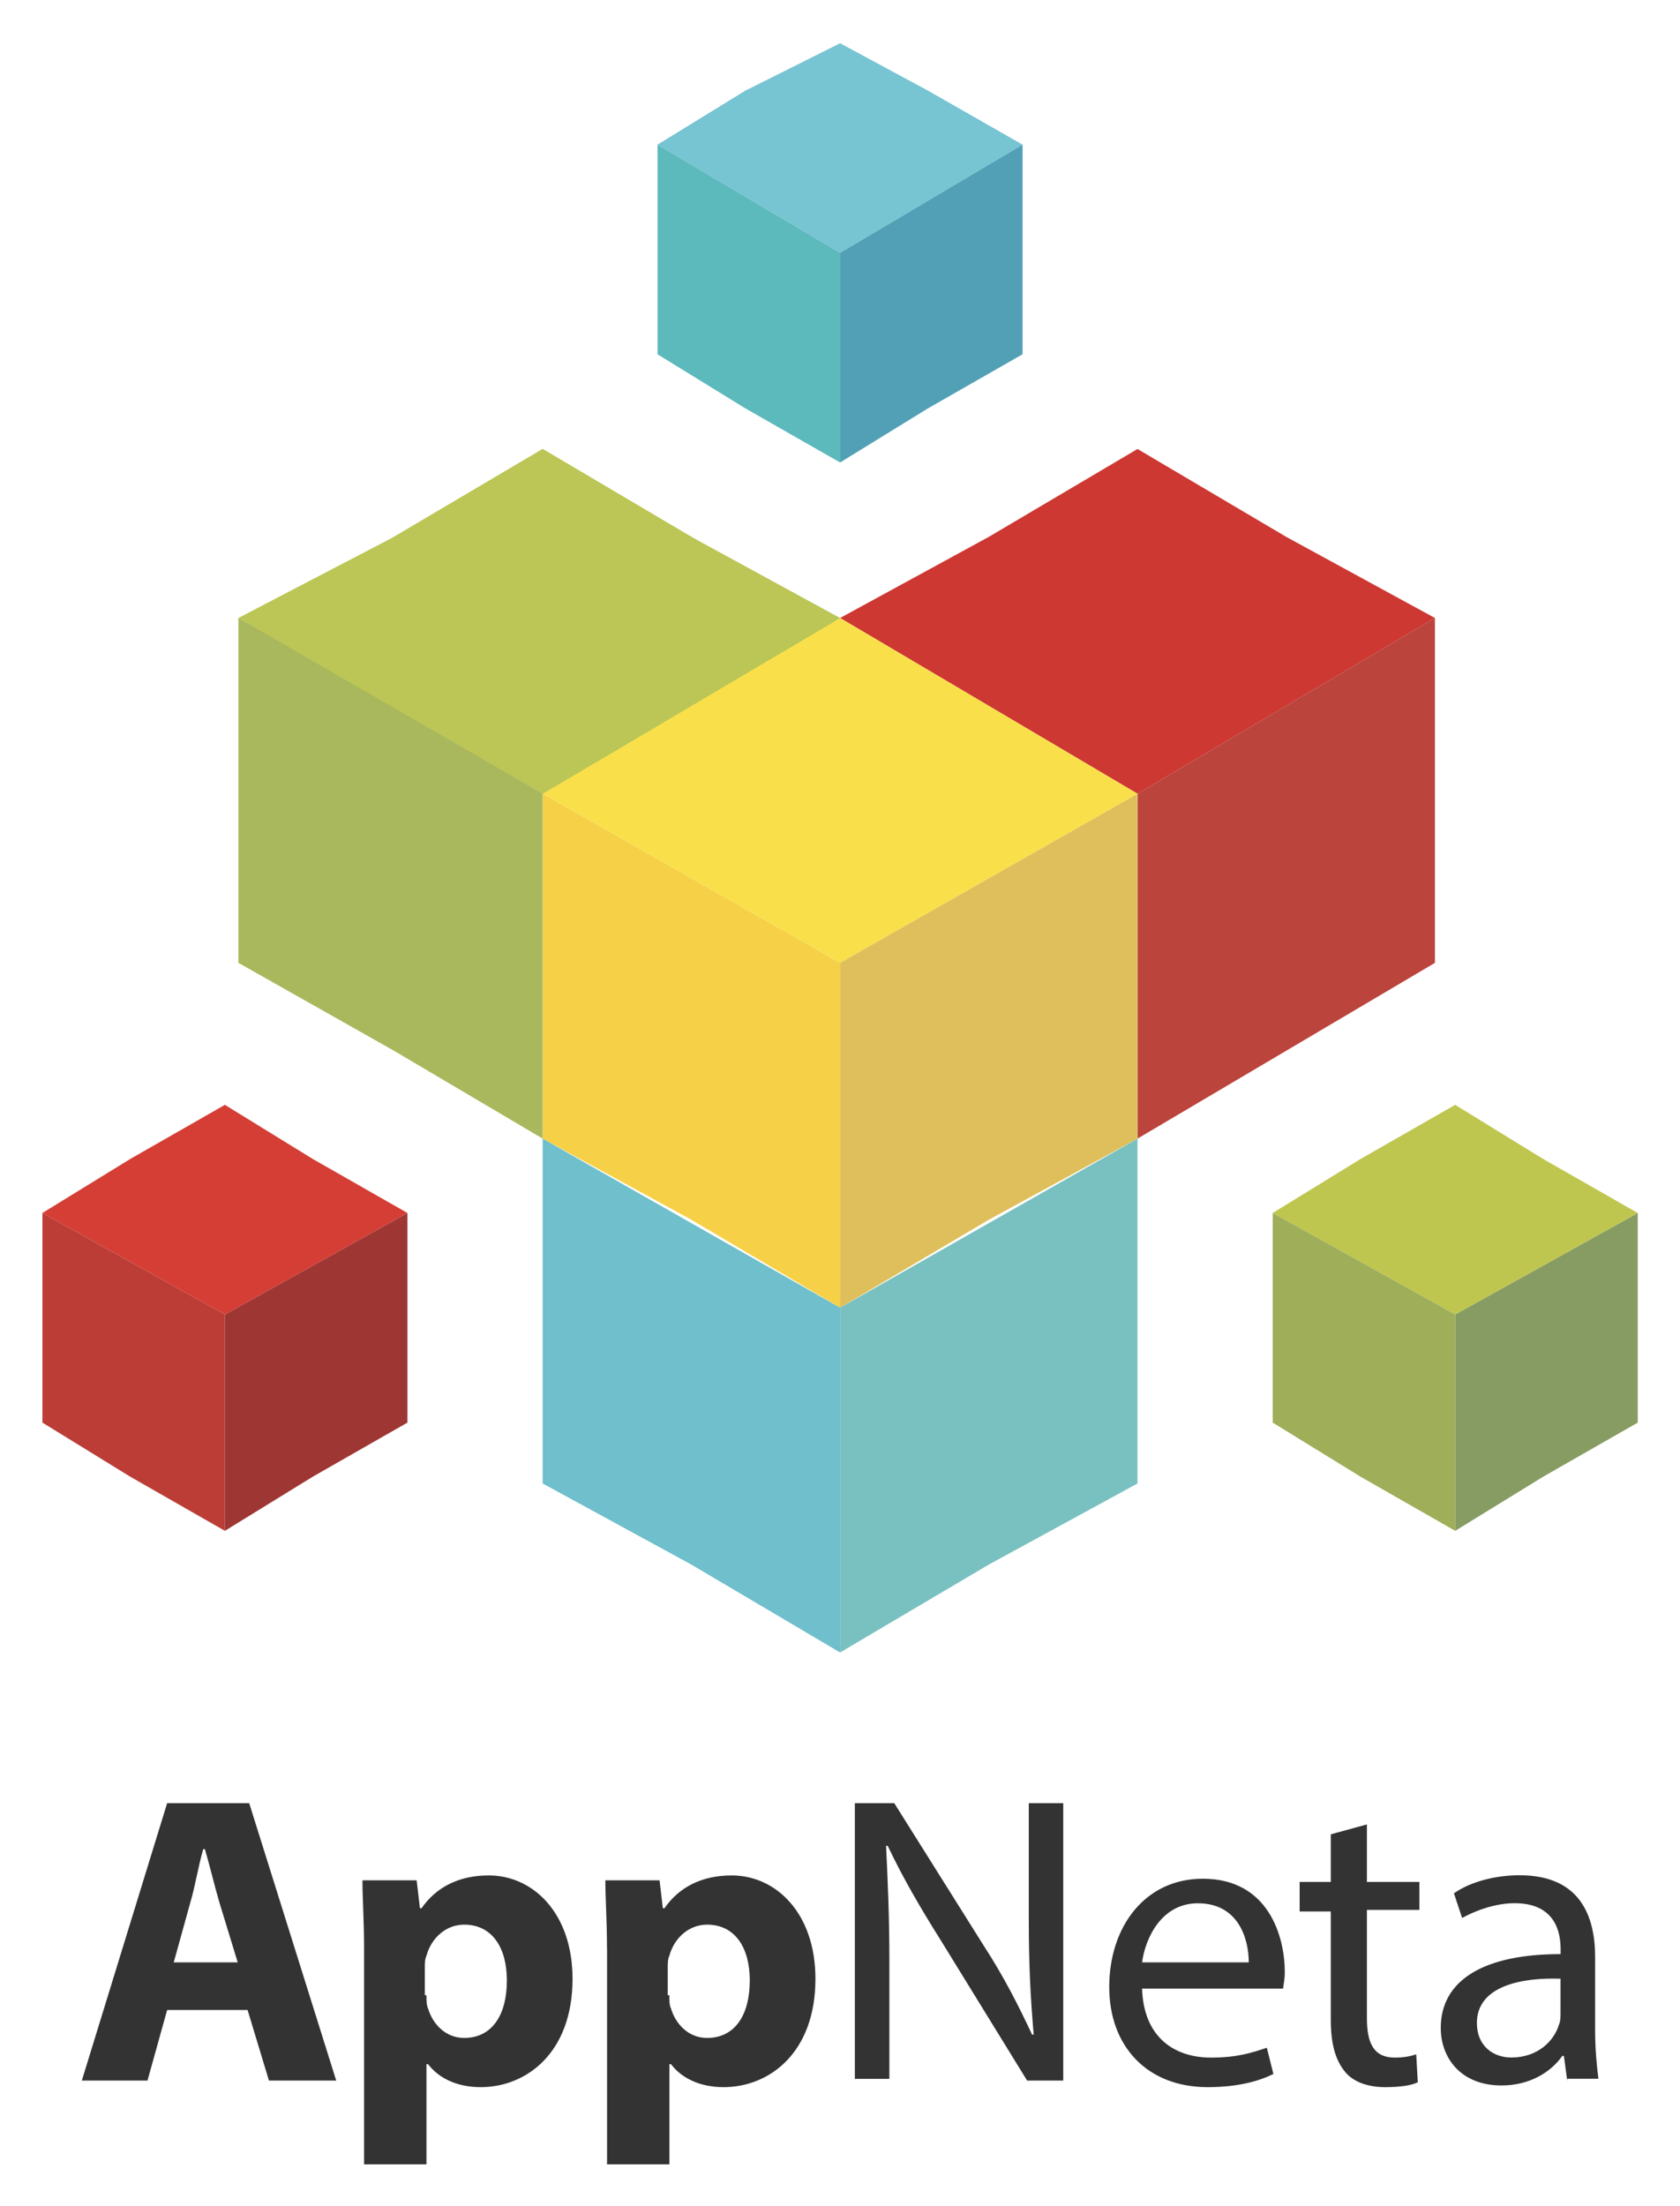
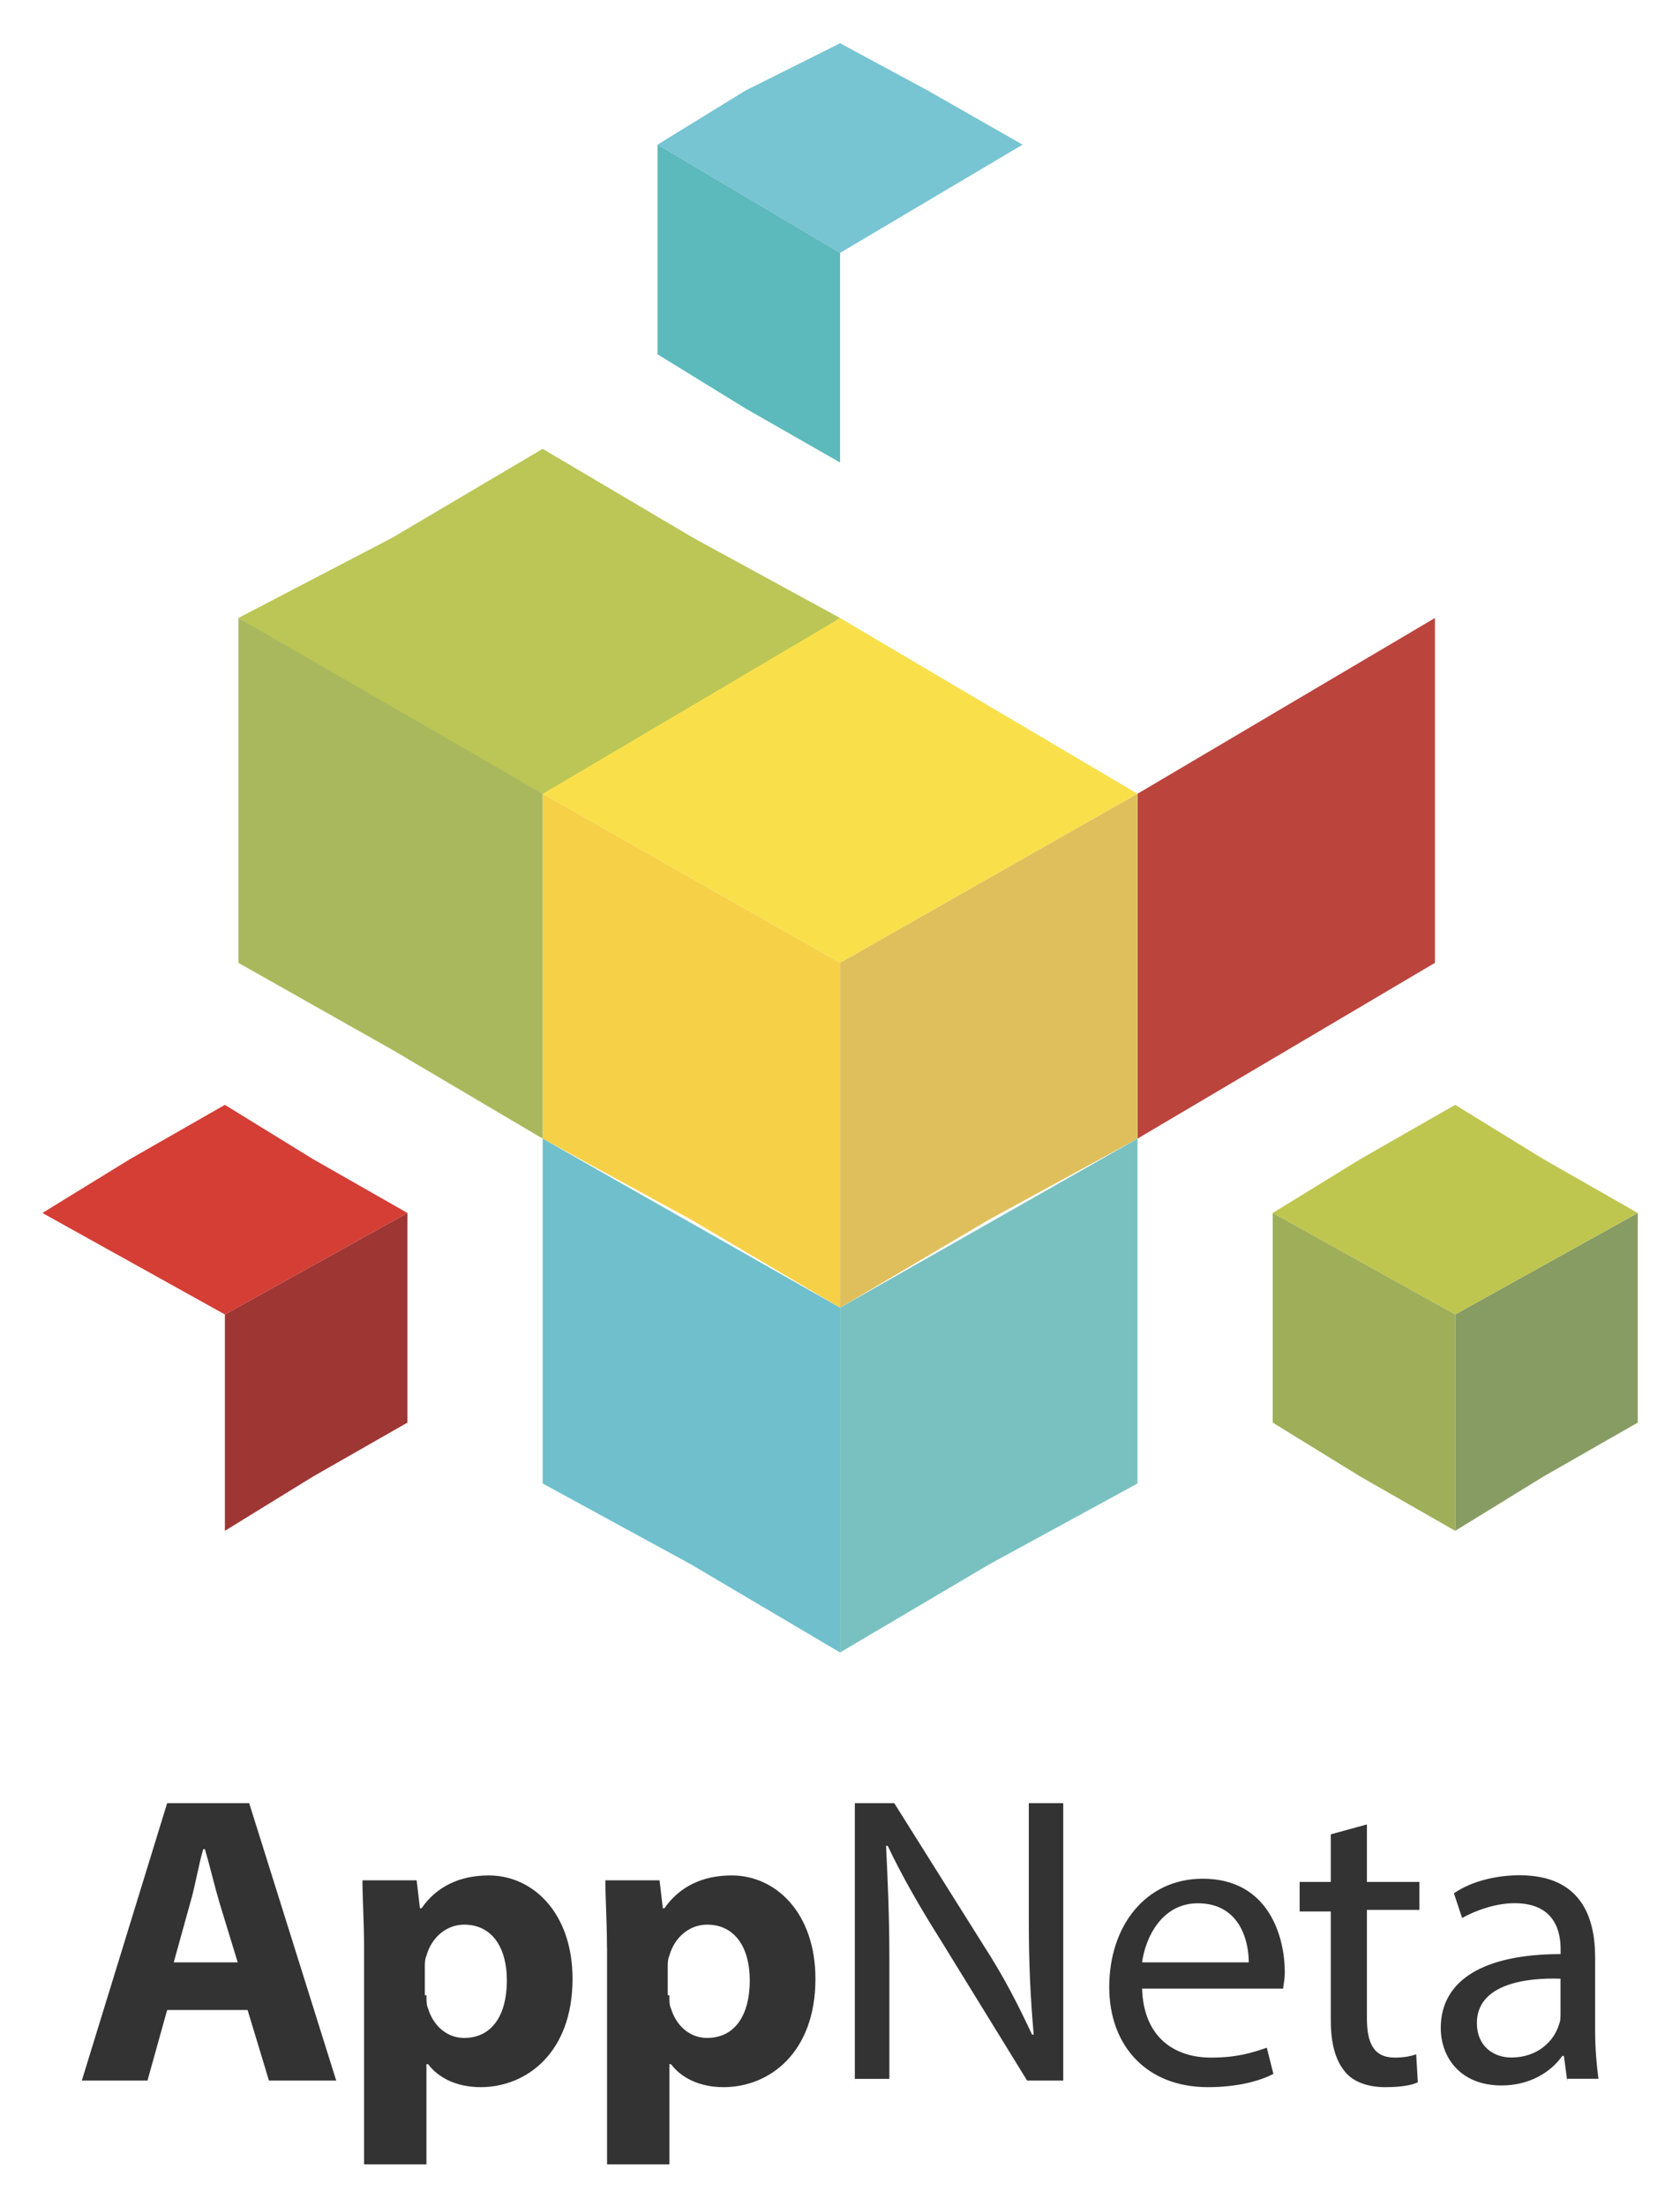
<svg xmlns="http://www.w3.org/2000/svg" role="img" viewBox="9.75 -5.25 1990.50 2613.00">
  <title>AppNeta logo</title>
  <style>svg {enable-background:new 0 0 2000 2624}</style>
  <style>.st17{fill:#bbc656}</style>
  <path fill="#333" d="M291.4 2319.3l-21.4-70c-5.8-19.4-11.7-44.7-17.5-64.2h-1.9c-5.8 19.4-9.7 44.7-15.6 64.2l-19.4 70h75.8zm-83.6 56.4l-23.3 83.6h-77.8l101.1-328.6H305l103.1 328.6h-79.7l-25.3-83.6h-95.3zm307.2-17.5c0 5.8 0 11.7 1.9 15.6 5.8 19.4 21.4 35 42.8 35 33.1 0 50.6-27.2 50.6-68.1 0-38.9-17.5-66.1-50.6-66.1-21.4 0-38.9 15.6-44.7 36.9-1.9 3.9-1.9 9.7-1.9 13.6v33.1h1.9zm-73.9-56.4c0-31.1-1.9-58.3-1.9-79.7h64.2l3.9 33.1h1.9c17.5-25.3 44.7-38.9 79.7-38.9 52.5 0 99.2 44.7 99.2 122.5 0 87.5-54.5 128.3-108.9 128.3-29.2 0-50.6-11.7-62.2-27.2h-2v118.6h-73.9v-256.7zm361.7 56.4c0 5.8 0 11.7 1.9 15.6 5.8 19.4 21.4 35 42.8 35 33.1 0 50.6-27.2 50.6-68.1 0-38.9-17.5-66.1-50.6-66.1-21.4 0-38.9 15.6-44.7 36.9-1.9 3.9-1.9 9.7-1.9 13.6v33.1h1.9zm-73.9-56.4c0-31.1-1.9-58.3-1.9-79.7h64.2l3.9 33.1h1.9c17.5-25.3 44.7-38.9 79.7-38.9 52.5 0 99.2 44.7 99.2 122.5 0 87.5-54.5 128.3-108.9 128.3-29.2 0-50.6-11.7-62.2-27.2h-1.9v118.6H729v-256.7zm293.7 157.5v-328.6h46.7l105 167.2c25.3 38.9 42.8 73.9 58.3 107h1.9c-3.9-44.7-5.8-83.6-5.8-136.1v-138.1h40.8v328.6h-42.8l-103-167.3c-23.3-36.9-44.7-73.9-62.2-110.8h-1.9c1.9 40.8 3.9 81.7 3.9 136.1v140h-40.8v2zm466.7-140c0-27.2-11.7-70-60.3-70-42.8 0-62.2 40.8-66.1 70h126.4zm-126.4 31.1c1.9 58.3 38.9 81.7 81.7 81.7 31.1 0 48.6-5.8 66.1-11.7l7.8 31.1c-15.6 7.8-40.8 15.6-77.8 15.6-72 0-116.7-48.6-116.7-118.6 0-72 42.8-128.3 110.8-128.3 77.8 0 97.2 68.1 97.2 110.8 0 9.7-1.9 15.6-1.9 19.4h-167.2zm266.4-194.5v68.1h62.2v33.1h-62.2v128.3c0 29.2 7.8 46.7 33.1 46.7 11.7 0 19.4-1.9 25.3-3.9l1.9 33.1c-7.8 3.9-21.4 5.8-38.9 5.8-19.4 0-36.9-5.8-46.7-17.5-11.7-13.6-17.5-33.1-17.5-62.2V2259h-36.9v-35h36.9v-56.4l42.8-11.7zm231.4 182.8c-46.7-1.9-101.1 7.8-101.1 52.5 0 27.2 19.4 40.8 40.8 40.8 31.1 0 50.6-19.4 56.4-38.9 1.9-3.9 1.9-9.7 1.9-13.6v-40.8h2zm5.9 120.6l-3.9-29.2h-1.9c-13.6 19.4-38.9 35-72 35-48.6 0-72-33.1-72-68.1 0-56.4 50.6-87.5 142-87.5v-5.8c0-19.4-5.8-54.5-54.5-54.5-21.4 0-44.7 7.8-62.2 17.5l-9.7-29.2c19.4-13.6 48.6-21.4 77.8-21.4 72 0 89.5 48.6 89.5 97.2v87.5c0 21.4 1.9 40.8 3.9 56.4h-36.9v2.1z" />
-   <path fill="#cd3832" d="M1005.1 726.8L1357.5 935l352.4-208.2-176.2-96.1-176.2-104.1-176.2 104.1z" />
  <path fill="#bb443d" d="M1357.5 935v408.5l176.2-104.1 176.2-104.1V726.8z" />
  <path d="M300.2 734.8L652.7 935l352.4-200.2-176.2-104.1-176.2-104.1-176.2 104.1z" class="st17" />
  <path fill="#f9e04b" d="M652.7 935l352.4 200.3L1357.5 935l-176.2-104.1-176.2-104.1-176.2 104.1z" />
  <path fill="#f6d047" d="M1005.1 1135.3L652.7 935v408.5l176.2 96.1 176.2 104.2z" />
  <path d="M292.2 726.8L652.7 935l352.4-208.2-176.2-96.1-176.2-104.1-176.2 104.1z" class="st17" />
  <path fill="#aab85d" d="M652.7 935L292.2 726.8v408.5l184.3 104.1 176.2 104.1z" />
  <path fill="#debf5b" d="M1005.1 1135.3v408.5l176.2-104.2 176.2-96.1V935z" />
  <path fill="#6fbfcc" d="M1005.1 1543.8l-352.4-200.3V1752l176.2 96.1 176.2 104.1z" />
  <path fill="#79c1c0" d="M1005.1 1543.8v408.4l176.2-104.1 176.2-96.1v-408.5z" />
  <path fill="#77c4d3" d="M788.8 166.1l216.3 128.2 216.2-128.2-112.1-64L1005.1 46l-112.2 56.1z" />
  <path fill="#5cb9bc" d="M1005.1 294.3L788.8 166.1v248.3l104.1 64.1 112.2 64.1z" />
-   <path fill="#52a0b6" d="M1005.1 294.3v248.3l104.1-64.1 112.1-64.1V166.1z" />
-   <path fill="#bb3d36" d="M276.2 1808.1v-256.3L60 1431.6v248.3l104.1 64.1z" />
  <path fill="#9e3634" d="M276.2 1551.8v256.3l104.1-64.1 112.2-64.1v-248.3z" />
  <path fill="#d43e35" d="M276.2 1551.8l216.3-120.2-112.2-64-104.1-64.1-112.1 64.1-104.1 64z" />
  <path fill="#879c63" d="M1950.2 1431.6l-216.3 120.2v256.3l104.2-64.1 112.1-64.1v-128.1z" />
  <path fill="#bfc64f" d="M1733.9 1551.8l216.3-120.2-112.1-64-104.2-64.1-112.1 64.1-104.1 64z" />
  <path fill="#9fae59" d="M1733.9 1551.8l-216.2-120.2v248.3l104.1 64.1 112.1 64.1z" />
</svg>